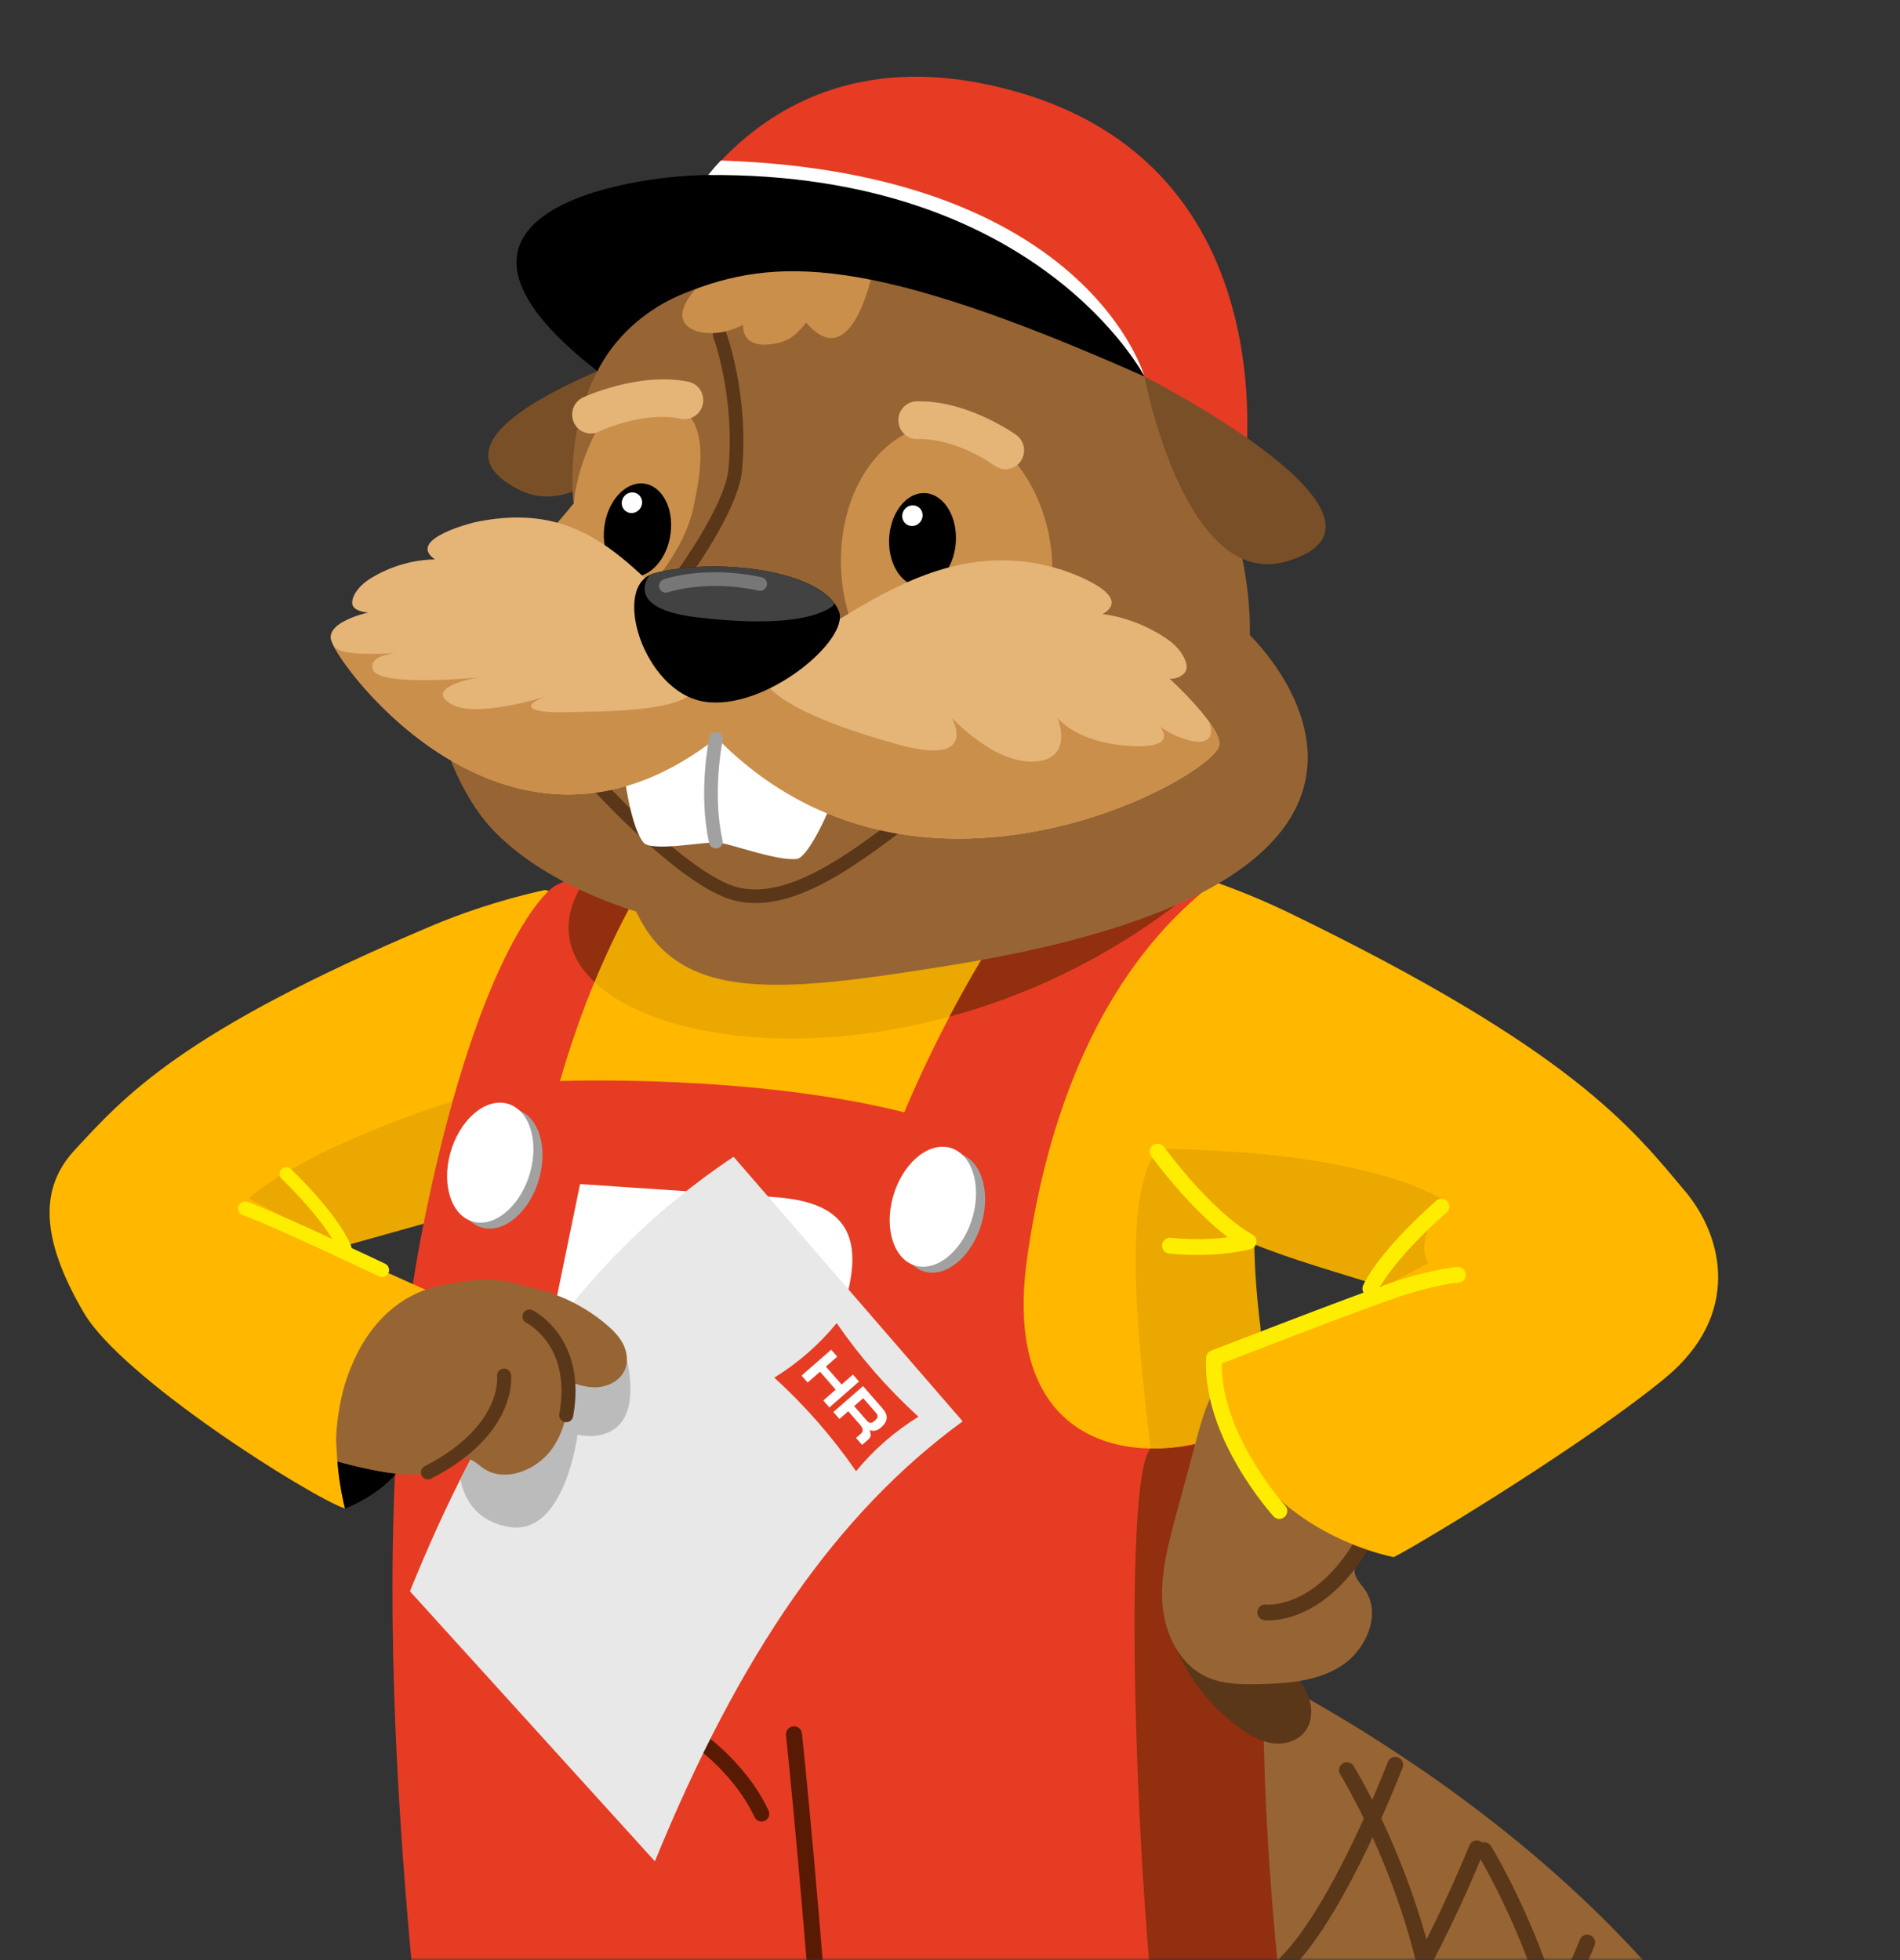
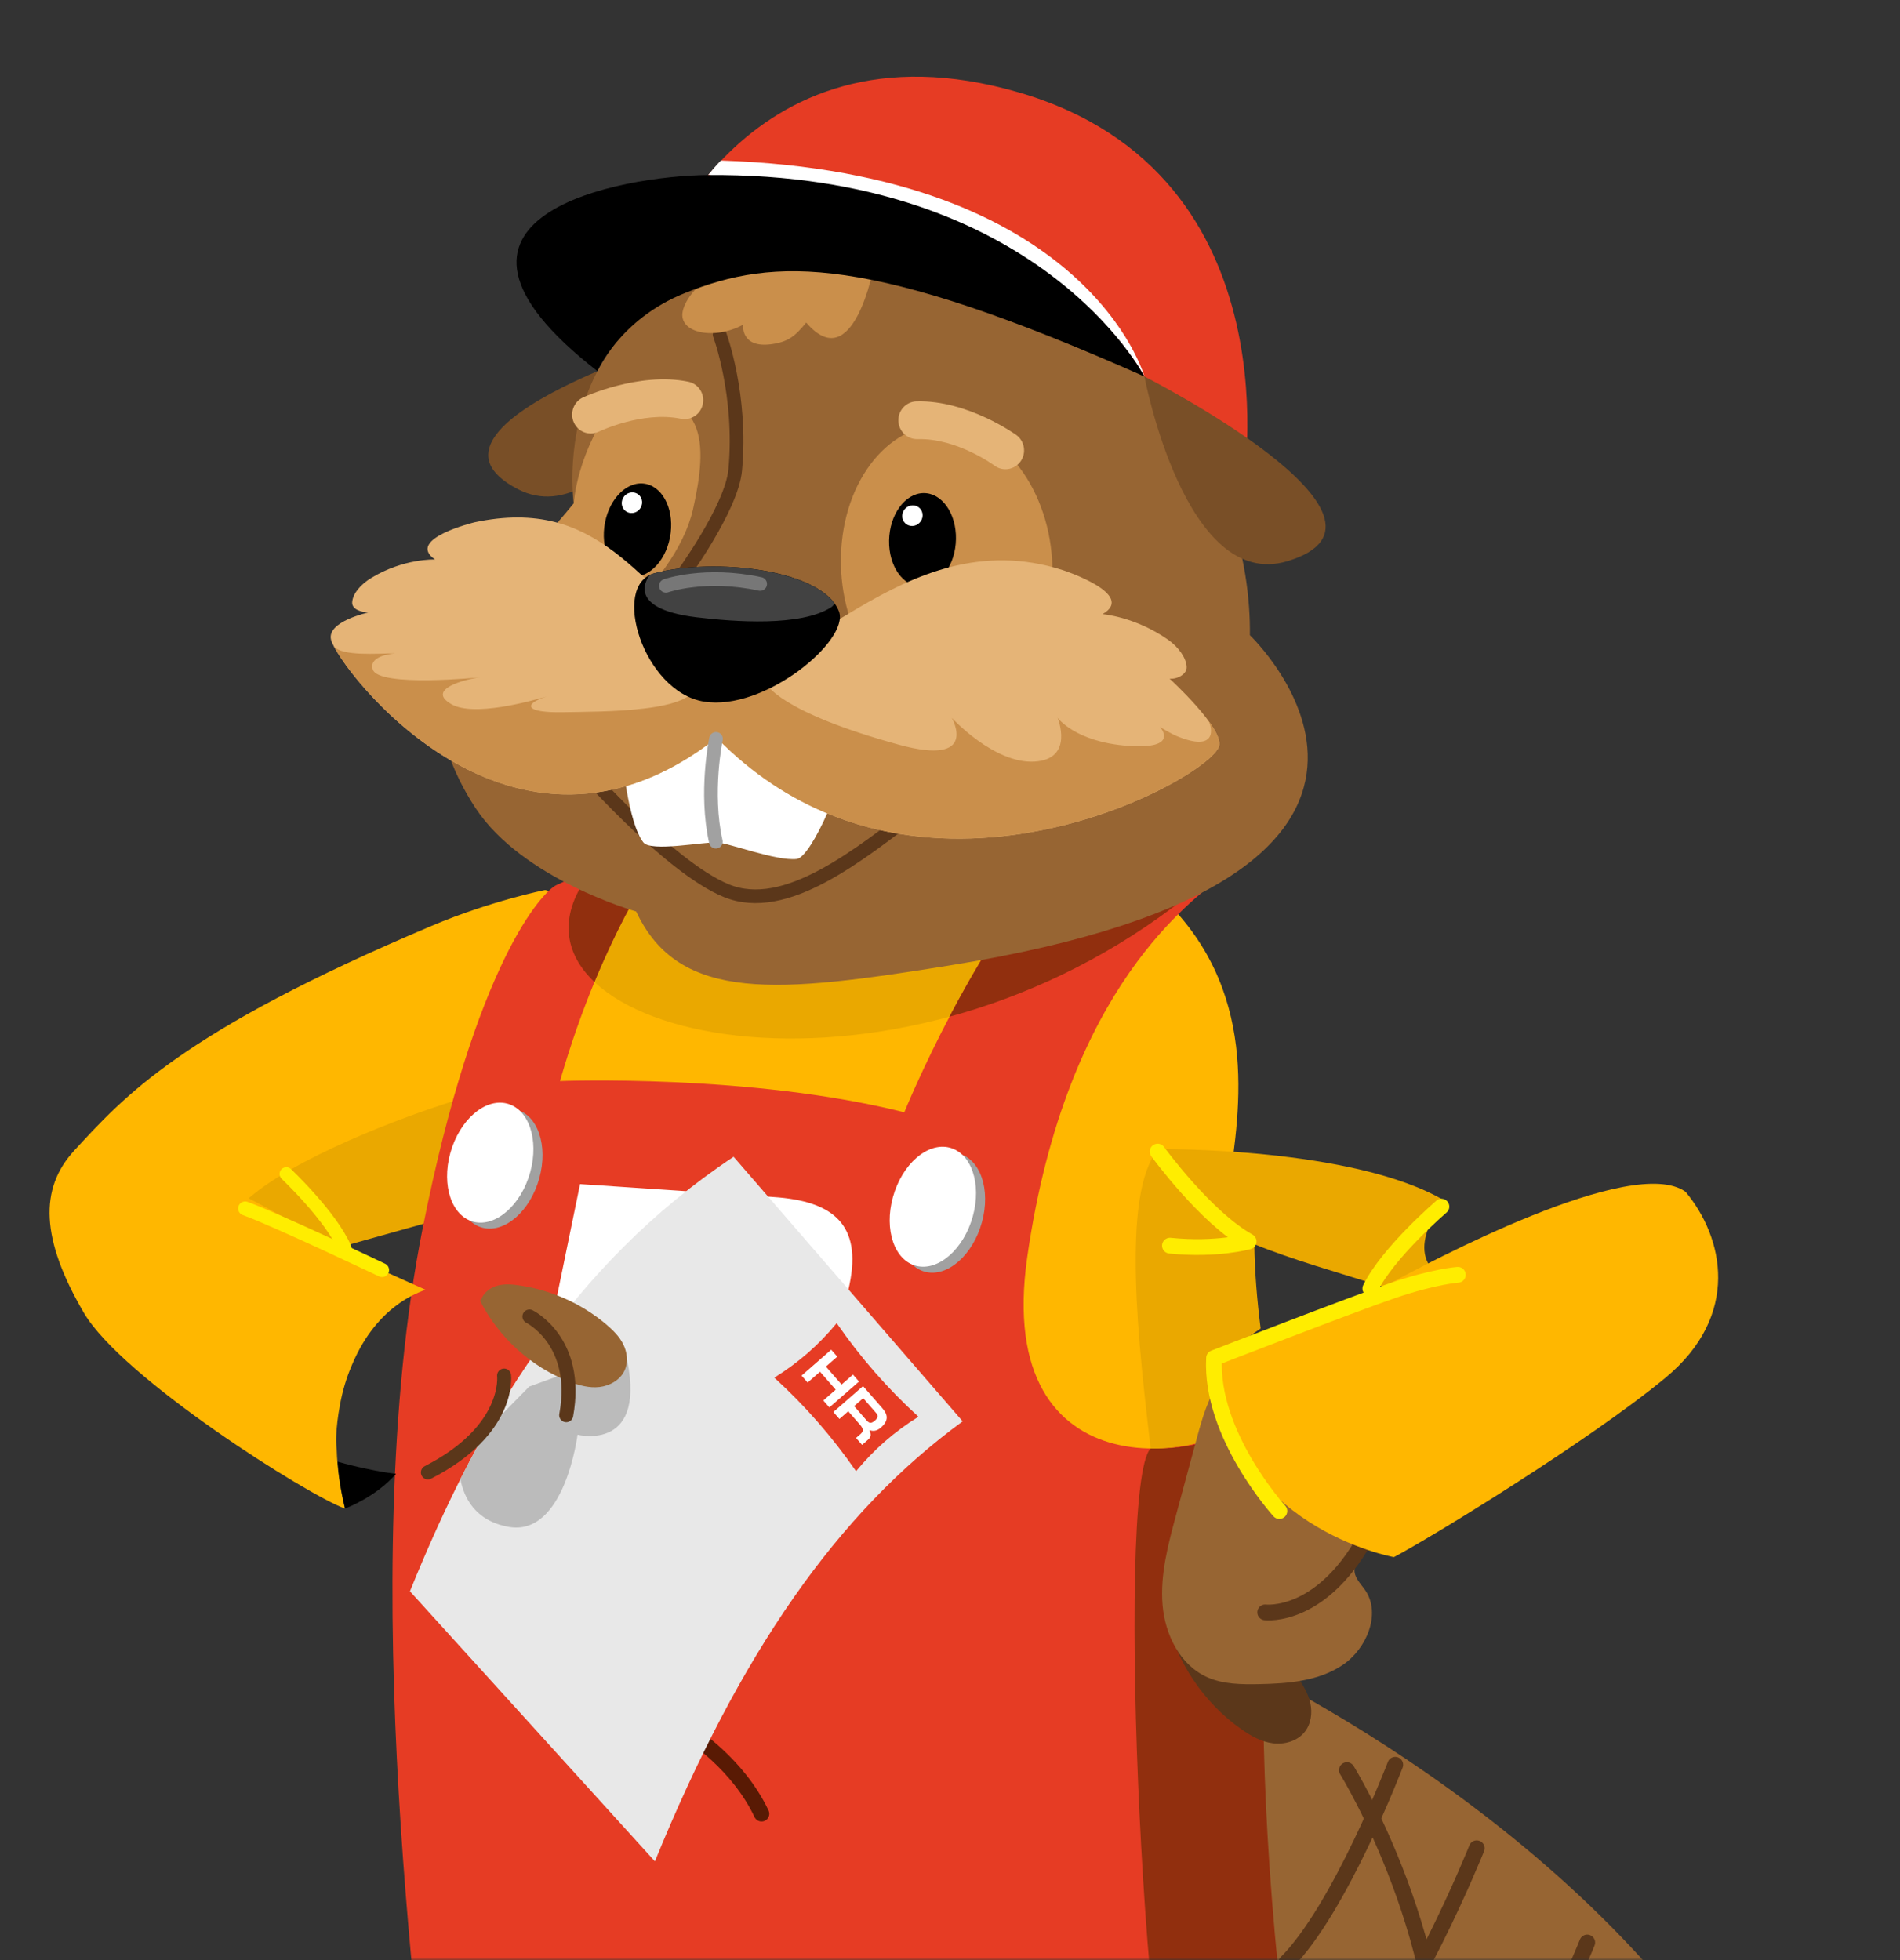
<svg xmlns="http://www.w3.org/2000/svg" width="348" height="359" viewBox="0 0 348 359" fill="none">
  <rect x="0" y="0" width="348" height="359" fill="#333333" stroke="none" />
  <mask id="mask0_88_573" style="mask-type:alpha" maskUnits="userSpaceOnUse" x="0" y="0" width="348" height="359">
    <rect x="0.031" width="347.938" height="359" fill="#D9D9D9" />
  </mask>
  <g mask="url(#mask0_88_573)">
    <path fill-rule="evenodd" clip-rule="evenodd" d="M60.929 228.438C60.826 228.348 60.801 228.297 60.852 228.284C76.25 224.29 90.42 221.666 96.73 213.218C99.239 209.852 101.07 205.026 101.274 198.127C101.799 180.207 105.294 163.785 99.815 163.017C99.815 163.017 89.908 165.001 79.143 169.545C32.897 189.078 22.721 200.879 13.454 210.889C22.209 205.257 53.671 223.983 60.916 228.438L60.929 228.438Z" fill="#FFB700" />
    <path d="M44.792 220.155C53.363 212.155 74.076 204.442 83.36 201.585L79.075 223.726L61.219 228.725L44.792 220.155Z" fill="#EAA800" />
    <path fill-rule="evenodd" clip-rule="evenodd" d="M212.271 163.84C193.77 146.752 130.671 149.288 106.324 159.574C101.06 161.791 72.652 238.174 78.706 238.712C92.621 239.916 124.883 266.932 134.401 263.665C148.046 258.99 191.757 261.68 194.873 263.64C197.977 265.6 230.252 271.223 230.252 271.223C230.252 271.223 222.198 237.29 225.095 217.192C227.144 202.948 230.772 180.941 212.271 163.84Z" fill="#FFB700" />
    <path fill-rule="evenodd" clip-rule="evenodd" d="M107.585 160.584C87.503 188.509 159.505 207.714 214.883 166.141C225.314 158.316 164.052 158.8 157.461 158.667C150.863 158.54 107.585 160.584 107.585 160.584Z" fill="#EAA800" />
-     <path fill-rule="evenodd" clip-rule="evenodd" d="M253.534 235.925C253.657 235.83 253.691 235.769 253.628 235.749C236.234 230.272 220.158 226.434 213.429 216.364C210.745 212.348 208.927 206.699 209.092 198.754C209.522 178.119 206.464 159.044 212.777 158.471C212.777 158.471 223.999 161.323 236.07 167.175C287.887 192.297 298.853 206.448 308.88 218.489C299.182 211.506 262.087 231.215 253.534 235.925Z" fill="#FFB700" />
    <path fill-rule="evenodd" clip-rule="evenodd" d="M221.684 301.934C221.684 301.934 285.159 329.466 318.194 381.541C341.867 418.864 321.314 428.753 283.426 422.409C229.292 413.349 203.254 386.865 199.447 377.163C195.639 367.46 174.815 307.625 221.684 301.934Z" fill="#5B371A" />
    <path fill-rule="evenodd" clip-rule="evenodd" d="M191.649 335.275C192.506 319.397 199.537 304.621 221.685 301.934C221.685 301.934 285.159 329.466 318.194 381.541C324.695 391.797 327.863 399.996 328.251 406.34C327.726 407.204 327.119 408.026 326.434 408.78C312.049 424.674 267.286 408.768 226.518 373.28C212.318 360.907 200.463 347.787 191.649 335.275Z" fill="#976533" />
    <path fill-rule="evenodd" clip-rule="evenodd" d="M222.906 161.053C219.249 164.755 195.339 179.845 188.141 230.302C181.872 274.252 222.455 268.283 231.816 257.791C231.816 257.791 227.922 292.71 233.746 357.578C235.571 377.894 238.775 401.029 242.805 427.109C242.805 427.109 196.698 383.3 153.192 419.372C153.192 419.372 129.131 383.646 79.666 401.259C77.723 377.613 64.648 289.265 77.401 225.037C87.114 176.13 99.412 163.308 101.878 162.129C106.59 159.888 114.665 156.493 121.739 155.801C121.739 155.801 110.51 170.443 102.567 198.009C102.567 198.009 137.462 196.651 165.629 203.735C165.629 203.735 178.664 171.544 195.81 154.328C195.81 154.328 198.18 154.328 211.041 157.133C213.211 157.607 218.688 159.529 222.906 161.053Z" fill="#E63C24" />
    <path fill-rule="evenodd" clip-rule="evenodd" d="M210.756 265.285C213.516 265.388 216.286 265.132 218.911 264.581L232.722 267.232C233.203 285.422 225.105 323.838 243.566 427.109C243.566 427.109 221.657 406.293 193.793 405.179C191.371 402.707 190.821 400.67 193.101 399.338C205.568 392.088 216.838 394.317 216.838 394.317C210.091 394.509 203.964 272.138 210.756 265.285Z" fill="#912F0E" />
    <path d="M169.534 232.968C173.576 233.938 178.192 229.869 179.845 223.88C181.497 217.891 179.56 212.249 175.519 211.279C171.477 210.309 166.861 214.378 165.208 220.367C163.556 226.356 165.493 231.998 169.534 232.968Z" fill="#A1A1A1" />
    <path d="M167.868 231.871C171.91 232.841 176.525 228.773 178.178 222.783C179.831 216.794 177.894 211.153 173.852 210.183C169.811 209.213 165.195 213.282 163.542 219.271C161.889 225.26 163.826 230.901 167.868 231.871Z" fill="white" />
    <path d="M88.469 224.895C92.511 225.865 97.126 221.796 98.779 215.807C100.432 209.818 98.495 204.176 94.453 203.206C90.412 202.236 85.796 206.305 84.143 212.294C82.49 218.283 84.427 223.925 88.469 224.895Z" fill="#A1A1A1" />
    <path d="M86.802 223.798C90.844 224.768 95.46 220.699 97.112 214.71C98.765 208.721 96.828 203.08 92.786 202.11C88.745 201.14 84.129 205.208 82.476 211.198C80.823 217.187 82.76 222.828 86.802 223.798Z" fill="white" />
    <path d="M115.717 228.843L139.692 230.445C142.955 230.663 144.113 233.074 143.377 236.656C142.57 240.579 140.325 243.455 137.133 243.242L113.087 241.635L115.717 228.843ZM94.072 276.07L131.949 278.6C143.085 279.344 149.369 275.009 151.982 262.302C153.893 253.006 151.298 250.24 146.807 247.951C151.094 246.681 153.643 244.777 155.607 235.225C157.851 224.309 152.628 219.984 141.705 219.254L106.24 216.884L94.072 276.07ZM110.931 252.125L134.976 253.731C141.077 254.139 141.277 256.313 140.347 260.833C139.278 266.035 138.076 267.684 131.763 267.262L108.143 265.684L110.931 252.125Z" fill="white" />
-     <path fill-rule="evenodd" clip-rule="evenodd" d="M210.747 265.304C208.725 247.761 205.093 218.365 212.221 210.474C212.221 210.474 247.898 210.047 264.625 219.94C264.625 219.94 256.648 229.112 263.963 233.877L262.31 234.49C259.704 234.971 256.34 235.54 253.024 235.947C253.157 235.865 253.262 235.796 253.335 235.739L253.41 235.698C244.882 233.015 236.677 230.723 229.743 227.889C229.798 232.913 230.251 238.217 230.892 243.325L230.892 246.124L222.286 249.31L225.719 262.047C221.528 264.053 216.144 265.367 210.747 265.304Z" fill="#EAA800" />
+     <path fill-rule="evenodd" clip-rule="evenodd" d="M210.747 265.304C208.725 247.761 205.093 218.365 212.221 210.474C212.221 210.474 247.898 210.047 264.625 219.94C264.625 219.94 256.648 229.112 263.963 233.877L262.31 234.49C259.704 234.971 256.34 235.54 253.024 235.947C253.157 235.865 253.262 235.796 253.335 235.739L253.41 235.698C244.882 233.015 236.677 230.723 229.743 227.889C229.798 232.913 230.251 238.217 230.892 243.325L222.286 249.31L225.719 262.047C221.528 264.053 216.144 265.367 210.747 265.304Z" fill="#EAA800" />
    <path d="M212.031 210.928C212.031 210.928 220.807 222.995 228.697 227.388C228.697 227.388 222.909 229.028 214.283 228.157" stroke="#FFED00" stroke-width="2.892" stroke-miterlimit="1.5" stroke-linecap="round" stroke-linejoin="round" />
    <path d="M213.554 296.08C215.451 304.411 220.457 311.888 227.394 316.747C229.114 317.952 231.005 319.022 233.115 319.301C235.225 319.582 237.595 318.934 238.956 317.236C240.132 315.772 240.39 313.747 240.001 311.962C239.612 310.177 238.65 308.591 237.591 307.123C233.674 301.694 228.208 297.422 221.967 294.911C220.64 294.378 219.246 293.915 217.795 293.938C216.346 293.96 214.817 294.539 213.943 295.727" fill="#5B371A" />
    <path d="M233.844 248.033C230.067 247.196 226.035 249.503 223.655 252.681C221.274 255.861 220.195 259.766 219.168 263.564C217.917 268.195 216.665 272.826 215.414 277.456C213.952 282.868 212.474 288.415 212.927 293.933C213.38 299.45 216.158 305.025 221.176 307.227C224.088 308.506 227.418 308.539 230.644 308.472C235.901 308.364 241.467 307.949 245.907 304.968C250.348 301.987 252.969 295.571 250.071 291.299C249.246 290.083 247.992 288.953 248.092 287.457C248.155 286.499 248.78 285.667 249.283 284.83C252.324 279.782 251.318 273.501 250.102 267.882C248.698 261.393 246.809 254.412 241.466 250.58C239.04 248.839 236.028 247.911 232.987 247.963" fill="#976533" />
    <path d="M231.728 295.324C231.728 295.324 242.445 296.694 250.851 280.324" stroke="#5B371A" stroke-width="2.882" stroke-miterlimit="1.5" stroke-linecap="round" stroke-linejoin="round" />
    <path fill-rule="evenodd" clip-rule="evenodd" d="M308.735 218.304C315.691 226.659 318.903 240.887 305.02 252.373C291.137 263.858 262.053 281.651 255.298 285.207C255.298 285.207 224.821 279.749 222.335 249.874C222.335 249.874 225.584 248.473 229.986 246.548C238.712 242.73 251.965 236.85 253.389 235.74C261.942 231.03 299.037 211.321 308.735 218.304Z" fill="#FFB700" />
    <path d="M264.018 221.002C264.018 221.002 254.191 229.425 250.975 236.012" stroke="#FFED00" stroke-width="2.866" stroke-miterlimit="1.5" stroke-linecap="round" stroke-linejoin="round" />
    <path d="M234.326 276.765C234.326 276.765 221.601 262.777 222.366 248.738C222.366 248.738 247.603 238.926 255.169 236.351C262.736 233.776 267.012 233.495 267.012 233.495" stroke="#FFED00" stroke-width="2.892" stroke-miterlimit="1.5" stroke-linecap="round" stroke-linejoin="round" />
    <path fill-rule="evenodd" clip-rule="evenodd" d="M118.875 160.064C116.42 164.012 112.677 170.658 108.879 179.867C103.394 174.673 102.3 167.931 107.585 160.584C107.585 160.584 112.314 160.36 118.875 160.064ZM173.903 186.223C178.347 177.751 184.328 167.659 191.173 159.441C206.587 160.281 220.259 162.107 214.883 166.141C201.676 176.058 187.526 182.516 173.903 186.223Z" fill="#912F0E" />
    <path fill-rule="evenodd" clip-rule="evenodd" d="M119.001 50.265C119.001 50.265 135.141 1.921 186.652 16.942C238.174 31.976 227.567 90.091 227.567 90.091C227.567 90.091 132.674 102.659 119.001 50.265Z" fill="#E63C24" />
    <path fill-rule="evenodd" clip-rule="evenodd" d="M132.032 29.404C199.249 31.608 209.604 68.956 209.604 68.956C209.604 68.956 190.787 32.781 131.681 32.396C130.851 32.397 130.228 32.066 129.707 32.057C130.434 31.145 131.218 30.249 132.032 29.404Z" fill="white" />
    <path fill-rule="evenodd" clip-rule="evenodd" d="M128.669 60.987C128.669 60.987 111.919 98.396 94.876 89.609C71.978 77.798 128.669 60.987 128.669 60.987Z" fill="#794F27" />
    <path fill-rule="evenodd" clip-rule="evenodd" d="M105.078 92.205C105.078 92.205 97.955 42.718 160.344 48.51C183.366 50.647 199.073 58.674 209.609 68.963C224.619 83.624 229.09 102.891 228.927 116.347C228.927 116.347 275.409 160.605 173.679 176.876C142.813 181.812 124.422 183.852 116.518 166.952C116.518 166.952 95.779 161.127 87.122 148.041C77.949 134.177 77.843 118.643 87.069 110.921C96.295 103.199 105.078 92.205 105.078 92.205Z" fill="#976533" />
    <path fill-rule="evenodd" clip-rule="evenodd" d="M84.944 113.038C85.59 112.28 86.301 111.574 87.079 110.921C96.305 103.199 105.089 92.205 105.089 92.205C105.089 92.205 105.597 82.571 112.981 73.169C129.711 70.786 129.672 81.098 126.926 93.295C123.767 107.321 104.018 123.629 93.329 122.708C87.486 122.205 87.286 118.718 84.944 113.038Z" fill="#CA8F4B" />
    <path d="M172.893 129.583C183.59 130.505 192.485 119.674 192.761 105.391C193.036 91.109 184.588 78.784 173.892 77.862C163.195 76.94 154.3 87.771 154.024 102.053C153.749 116.336 162.197 128.662 172.893 129.583Z" fill="#CA8F4B" />
    <path fill-rule="evenodd" clip-rule="evenodd" d="M168.615 147.981C179.879 139.392 160.371 139.625 159.065 138.056C157.758 136.487 137.003 131.062 137.003 131.062L117.366 132.489L105.323 139.216C105.323 139.216 122.175 158.703 133.041 163.143C143.906 167.595 157.35 156.569 168.615 147.981Z" stroke="#5B371A" stroke-width="2.501" stroke-miterlimit="1.5" stroke-linecap="round" stroke-linejoin="round" />
    <path fill-rule="evenodd" clip-rule="evenodd" d="M209.61 68.959C209.61 68.959 217.025 108.479 235.826 102.78C261.086 95.119 209.61 68.959 209.61 68.959Z" fill="#794F27" />
    <path d="M115.724 105.613C119.082 105.902 122.267 102.319 122.839 97.609C123.41 92.9 121.151 88.848 117.793 88.558C114.435 88.269 111.249 91.852 110.678 96.561C110.107 101.271 112.366 105.323 115.724 105.613Z" fill="black" />
    <path d="M168.815 107.428C172.198 107.359 175.008 103.472 175.091 98.747C175.175 94.021 172.5 90.247 169.117 90.316C165.734 90.385 162.924 94.271 162.841 98.996C162.757 103.722 165.432 107.497 168.815 107.428Z" fill="black" />
    <path d="M131.805 61.259C131.805 61.259 135.947 72.355 134.658 86.101C134.002 93.172 124.666 105.839 124.666 105.839" stroke="#5B371A" stroke-width="2.501" stroke-miterlimit="1.5" stroke-linecap="round" stroke-linejoin="round" />
    <path fill-rule="evenodd" clip-rule="evenodd" d="M109.651 79.072C107.94 79.888 105.91 79.135 105.113 77.404C104.315 75.674 105.052 73.607 106.761 72.803C106.761 72.803 116.987 68.038 126.074 69.916C127.913 70.291 129.114 72.117 128.733 73.986C128.363 75.868 126.557 77.073 124.718 76.698C117.619 75.231 109.651 79.072 109.651 79.072Z" fill="#E5B477" />
    <path fill-rule="evenodd" clip-rule="evenodd" d="M186.149 79.678C187.673 80.797 188.027 82.959 186.926 84.513C185.814 86.055 183.685 86.413 182.161 85.294C182.161 85.294 175.311 80.213 168.055 80.431C166.176 80.486 164.593 78.977 164.54 77.07C164.487 75.163 165.972 73.57 167.851 73.515C177.237 73.228 186.149 79.678 186.149 79.678Z" fill="#E5B477" />
    <path d="M115.513 93.967C116.538 94.055 117.471 93.283 117.597 92.242C117.724 91.201 116.995 90.285 115.97 90.197C114.946 90.109 114.012 90.881 113.886 91.922C113.76 92.963 114.488 93.879 115.513 93.967Z" fill="white" />
    <path d="M167.082 96.343C168.115 96.322 168.967 95.458 168.985 94.413C169.004 93.369 168.182 92.539 167.149 92.56C166.117 92.581 165.265 93.445 165.246 94.49C165.228 95.534 166.05 96.364 167.082 96.343Z" fill="white" />
    <path fill-rule="evenodd" clip-rule="evenodd" d="M115.558 130.178C114.187 130.887 113.372 132.347 113.485 133.886C113.865 138.993 115.048 150.732 117.845 154.303C119.227 156.067 128.822 154.181 131.311 154.297C133.541 154.405 142.191 157.747 145.931 157.331C148.646 157.028 155.131 141.95 155.121 136.982C155.113 132.234 132.111 121.685 115.558 130.178Z" fill="white" />
    <path fill-rule="evenodd" clip-rule="evenodd" d="M131.275 135.136C93.441 164.797 61.836 121.944 60.634 117.193C59.784 113.836 67.482 112.178 67.482 112.178C66.274 112.134 64.392 111.676 64.508 110.268C64.64 108.684 66.065 107.039 67.975 105.874C73.933 102.241 79.677 102.478 79.677 102.478C74.204 98.723 86.903 95.671 86.903 95.671C109.887 90.788 116.936 107.17 132.863 119.324C145.553 127.329 164.821 94.781 194.7 104.439C194.7 104.439 208.24 108.843 201.938 112.488C201.938 112.488 207.877 112.939 213.912 117.152C215.912 118.552 217.265 120.539 217.345 122.141C217.417 123.569 215.459 124.468 214.213 124.296C214.213 124.296 224.223 133.466 223.278 136.675C221.492 142.731 167.802 172.424 131.275 135.136Z" fill="#E5B477" />
    <path fill-rule="evenodd" clip-rule="evenodd" d="M221.322 132.007C222.678 133.853 223.593 135.6 223.278 136.675C223.066 137.386 222.14 138.428 220.606 139.645L220.603 139.644C213.769 145.075 194.896 154.078 173.944 153.587C159.635 153.251 144.354 148.488 131.275 135.136C131.274 135.136 131.273 135.139 131.272 135.139C131.27 135.139 131.27 135.135 131.269 135.135C121.345 142.914 111.85 145.706 103.22 145.506C81.702 144.997 65.561 125.89 61.559 119.119C61.509 119.001 61.327 118.696 61.198 118.484C61.171 118.432 61.145 118.384 61.121 118.337C62.581 120.256 69.157 119.675 72.392 119.673C70.427 119.826 67.584 120.611 68.272 122.631C69.394 125.931 87.959 124.062 87.959 124.062C85.179 124.384 77.912 126.293 82.713 129.002C86.756 131.285 96.952 128.507 100.071 127.572C95.643 129.052 96.317 130.577 103.052 130.45C110.221 130.316 127.863 130.532 127.433 125.069C127.003 119.609 140.356 125.232 140.356 125.232C140.356 125.232 142.587 130.361 164.635 136.399C179.5 140.473 174.325 131.48 174.325 131.48C174.325 131.48 182.078 139.927 189.468 139.496C196.857 139.061 193.702 131.459 193.702 131.459C193.702 131.459 196.885 135.902 206.595 136.609C216.304 137.309 212.445 133.131 212.445 133.131C213.083 133.558 214.74 134.495 215.509 134.812C223.016 137.922 222.05 133.252 221.322 132.007Z" fill="#CA8F4B" />
    <path fill-rule="evenodd" clip-rule="evenodd" d="M119.844 105C111.832 107.115 117.795 126.671 128.912 128.505C140.028 130.339 155.645 117.265 153.667 112.008C150.756 104.261 130.832 102.089 119.844 105Z" fill="black" />
    <path d="M131.142 135.337C131.142 135.337 129.08 145.14 131.114 154.164" stroke="#A1A1A1" stroke-width="2.501" stroke-miterlimit="1.5" stroke-linecap="round" stroke-linejoin="round" />
    <path fill-rule="evenodd" clip-rule="evenodd" d="M160.112 48.492C160.027 48.965 156.307 69.216 147.665 59.08C145.672 61.523 144.407 62.626 141.266 63.046C135.607 63.803 136.102 59.476 136.102 59.476C130.837 62.34 124.252 61.021 125.037 57.067C125.514 54.66 127.906 52.274 129.704 50.776C137.244 48.333 146.963 47.27 159.481 48.432C159.692 48.452 159.902 48.472 160.112 48.492Z" fill="#CA8F4B" />
    <path fill-rule="evenodd" clip-rule="evenodd" d="M109.42 67.976C109.42 67.976 113.514 58.48 125.36 53.712C142.01 47.027 159.129 46.529 209.603 68.959C209.603 68.959 190.388 31.517 129.523 32.062C114.54 32.18 72.426 39.209 109.42 67.976Z" fill="black" />
    <path fill-rule="evenodd" clip-rule="evenodd" d="M119.05 105.276C119.296 105.165 119.56 105.066 119.838 105C130.063 102.29 148.025 103.989 152.817 110.478C152.756 110.758 152.571 111.012 152.233 111.229C146.679 114.813 134.423 113.884 127.672 113.076C113.826 111.427 118.996 105.318 119.05 105.276Z" fill="#424242" />
    <path fill-rule="evenodd" clip-rule="evenodd" d="M121.965 107.299C121.965 107.299 129.141 104.772 139.224 106.958L121.965 107.299Z" fill="#868686" />
    <path d="M121.965 107.299C121.965 107.299 129.141 104.772 139.224 106.958" stroke="#777777" stroke-width="2.512" stroke-miterlimit="1.5" stroke-linecap="round" stroke-linejoin="round" />
-     <path d="M145.424 317.664C145.424 317.664 148.969 350.687 152.32 401.26" stroke="#591A04" stroke-width="2.943" stroke-miterlimit="1.5" stroke-linecap="round" stroke-linejoin="round" />
    <path d="M126.58 317.654C126.58 317.654 135.144 323.013 139.483 332.216" stroke="#591A04" stroke-width="2.834" stroke-miterlimit="1.5" stroke-linecap="round" stroke-linejoin="round" />
    <path d="M290.714 355.794C290.714 355.794 280.494 381.486 271.174 389.252" stroke="#5B371A" stroke-width="2.896" stroke-miterlimit="6" stroke-linecap="round" />
    <path d="M270.474 338.535C270.474 338.535 258.093 369.464 246.44 380.358" stroke="#5B371A" stroke-width="2.896" stroke-miterlimit="6" stroke-linecap="round" />
    <path d="M255.551 323.238C255.551 323.238 245.455 349.612 235.612 359.471" stroke="#5B371A" stroke-width="2.896" stroke-miterlimit="6" stroke-linecap="round" />
    <path d="M246.694 324.223C246.694 324.223 266.775 356.603 263.6 391.064" stroke="#5B371A" stroke-width="2.896" stroke-miterlimit="6" stroke-linecap="round" />
-     <path d="M271.855 338.875C271.855 338.875 291.936 371.255 288.761 405.716" stroke="#5B371A" stroke-width="2.896" stroke-miterlimit="6" stroke-linecap="round" />
    <path fill-rule="evenodd" clip-rule="evenodd" d="M176.32 260.335C153.332 277.116 135.501 302.857 119.949 340.924L75.085 291.465C87.745 260.169 104.615 231.689 134.362 211.875L176.32 260.335Z" fill="#E8E8E8" />
    <path fill-rule="evenodd" clip-rule="evenodd" d="M84.328 270.908C85.864 267.862 87.451 264.867 89.128 261.923L96.923 253.974L114.51 247.561C119.092 266.198 105.78 262.78 105.78 262.78C105.78 262.78 103.451 281.507 93.147 279.663C86.952 278.55 84.942 274.198 84.328 270.921L84.328 270.908Z" fill="#BBBBBB" />
-     <path d="M48.423 253.871C47.655 250.364 49.793 246.626 52.749 244.412C55.706 242.21 59.329 241.212 62.861 240.252C67.162 239.1 71.463 237.935 75.764 236.783C80.794 235.426 85.94 234.056 91.06 234.492C96.18 234.914 101.351 237.5 103.399 242.159C104.589 244.86 104.615 247.957 104.551 250.952C104.449 255.829 104.052 261 101.287 265.122C98.509 269.244 92.557 271.663 88.589 268.975C87.463 268.207 86.413 267.042 85.031 267.132C84.148 267.183 83.367 267.772 82.586 268.232C77.901 271.048 72.065 270.114 66.855 268.975C60.839 267.669 54.349 265.903 50.804 260.949C49.191 258.696 48.334 255.906 48.385 253.077" fill="#976533" />
    <path d="M87.924 238.23C91.354 245.014 97.281 250.377 104.321 253.078C106.061 253.743 107.93 254.268 109.799 254.05C111.681 253.833 113.588 252.77 114.394 251.017C115.098 249.506 114.881 247.702 114.164 246.242C113.447 244.783 112.269 243.631 111.041 242.582C106.497 238.742 100.852 236.233 94.938 235.414C93.684 235.234 92.378 235.145 91.137 235.478C89.895 235.81 88.692 236.642 88.206 237.846" fill="#976533" />
    <path d="M96.973 241.135C96.973 241.135 106.189 245.641 103.706 259.209" stroke="#5B371A" stroke-width="2.57" stroke-linecap="round" stroke-linejoin="round" />
    <path d="M92.327 251.951C92.327 251.951 93.581 261.909 78.375 269.692" stroke="#5B371A" stroke-width="2.57" stroke-linecap="round" stroke-linejoin="round" />
    <path d="M52.442 215.023C52.442 215.023 60.634 222.767 63.143 228.617" stroke="#FFED00" stroke-width="2.472" stroke-linecap="round" stroke-linejoin="round" />
    <path fill-rule="evenodd" clip-rule="evenodd" d="M73.204 238.665C73.204 238.665 73.063 238.754 72.82 238.946C68.954 241.75 66.241 245.743 64.436 250.07C63.501 252.233 62.721 254.729 62.221 257.57C61.876 259.439 61.658 261.27 61.581 263.01C61.543 263.855 61.581 264.687 61.671 265.481C61.761 268.757 62.209 272.354 63.169 276.309C56.615 274.005 22.413 252.489 15.361 240.457C7.45 226.953 7.181 217.673 13.607 210.735C22.362 205.103 53.825 223.83 61.069 228.284C62.26 229.308 77.94 236.233 77.94 236.233C76.199 236.86 74.624 237.679 73.204 238.665Z" fill="#FFB700" />
    <path d="M69.978 232.623C69.978 232.623 50.574 223.394 44.903 221.346" stroke="#FFED00" stroke-width="2.57" stroke-linecap="round" stroke-linejoin="round" />
    <path fill-rule="evenodd" clip-rule="evenodd" d="M72.539 269.948C68.763 274.274 63.22 276.297 63.22 276.297C62.478 273.225 62.043 270.37 61.838 267.721C63.515 268.207 65.23 268.617 66.907 268.975C68.737 269.372 70.644 269.743 72.552 269.948L72.539 269.948Z" fill="black" />
    <path fill-rule="evenodd" clip-rule="evenodd" d="M147.949 247.817C149.851 246.151 151.618 244.33 153.246 242.35C155.416 245.491 157.749 248.489 160.245 251.346C162.74 254.202 165.399 256.916 168.219 259.489C166.039 260.837 163.997 262.343 162.091 264.004C160.189 265.67 158.422 267.491 156.794 269.471C154.623 266.33 152.29 263.332 149.794 260.476C147.299 257.619 144.641 254.905 141.82 252.332C144.001 250.984 146.042 249.478 147.949 247.817Z" fill="#E63C24" />
    <path d="M153.354 248.484L151.272 250.303L154.144 253.59L156.226 251.772L157.337 253.044L151.906 257.789L150.795 256.516L153.064 254.534L150.192 251.246L147.923 253.229L146.812 251.957L152.243 247.212L153.354 248.484Z" fill="white" />
    <path d="M158.1 256.096L156.441 257.546L158.764 260.205C159.24 260.749 159.643 260.721 160.23 260.208C160.801 259.709 160.919 259.323 160.423 258.755L158.1 256.096ZM157.9 264.649L156.789 263.377L157.634 262.638C158.166 262.173 158.16 261.692 157.517 260.957L155.361 258.489L153.749 259.898L152.638 258.626L158.069 253.881L161.597 257.919C162.561 259.023 162.883 260.133 161.341 261.48C160.512 262.205 159.825 262.129 159.248 261.944C159.53 262.63 159.614 263.151 159.027 263.664L157.9 264.649Z" fill="white" />
  </g>
</svg>